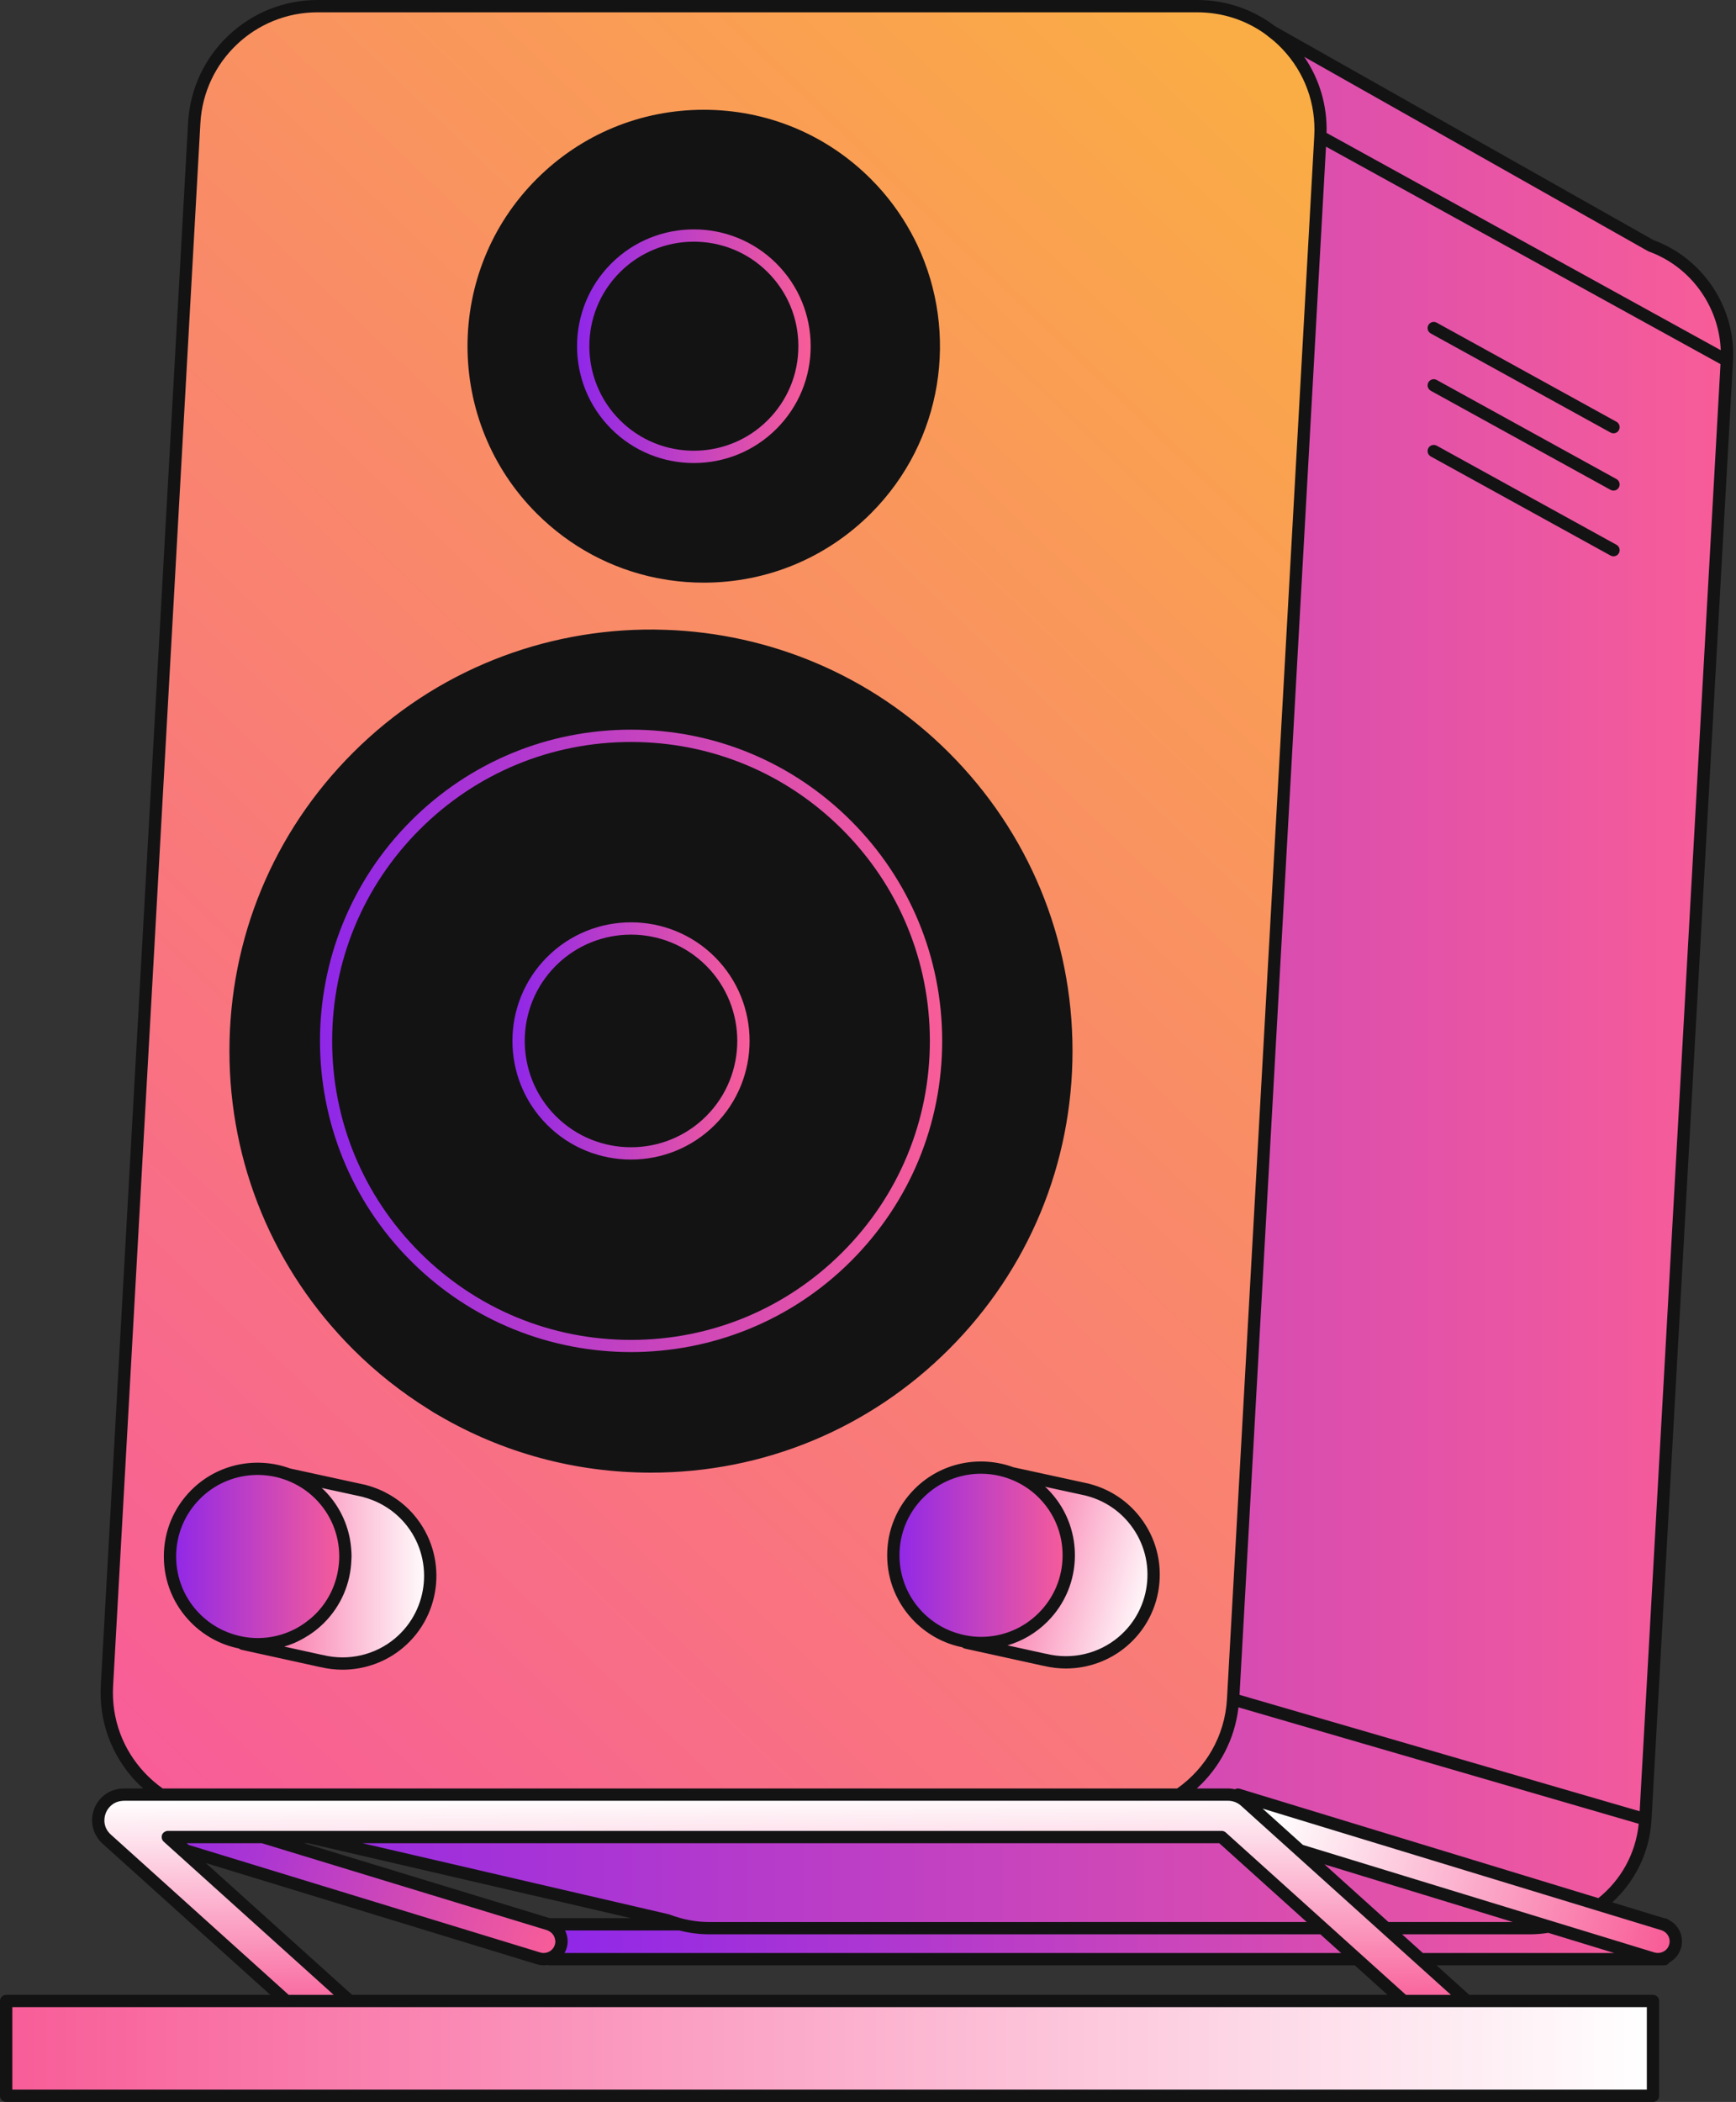
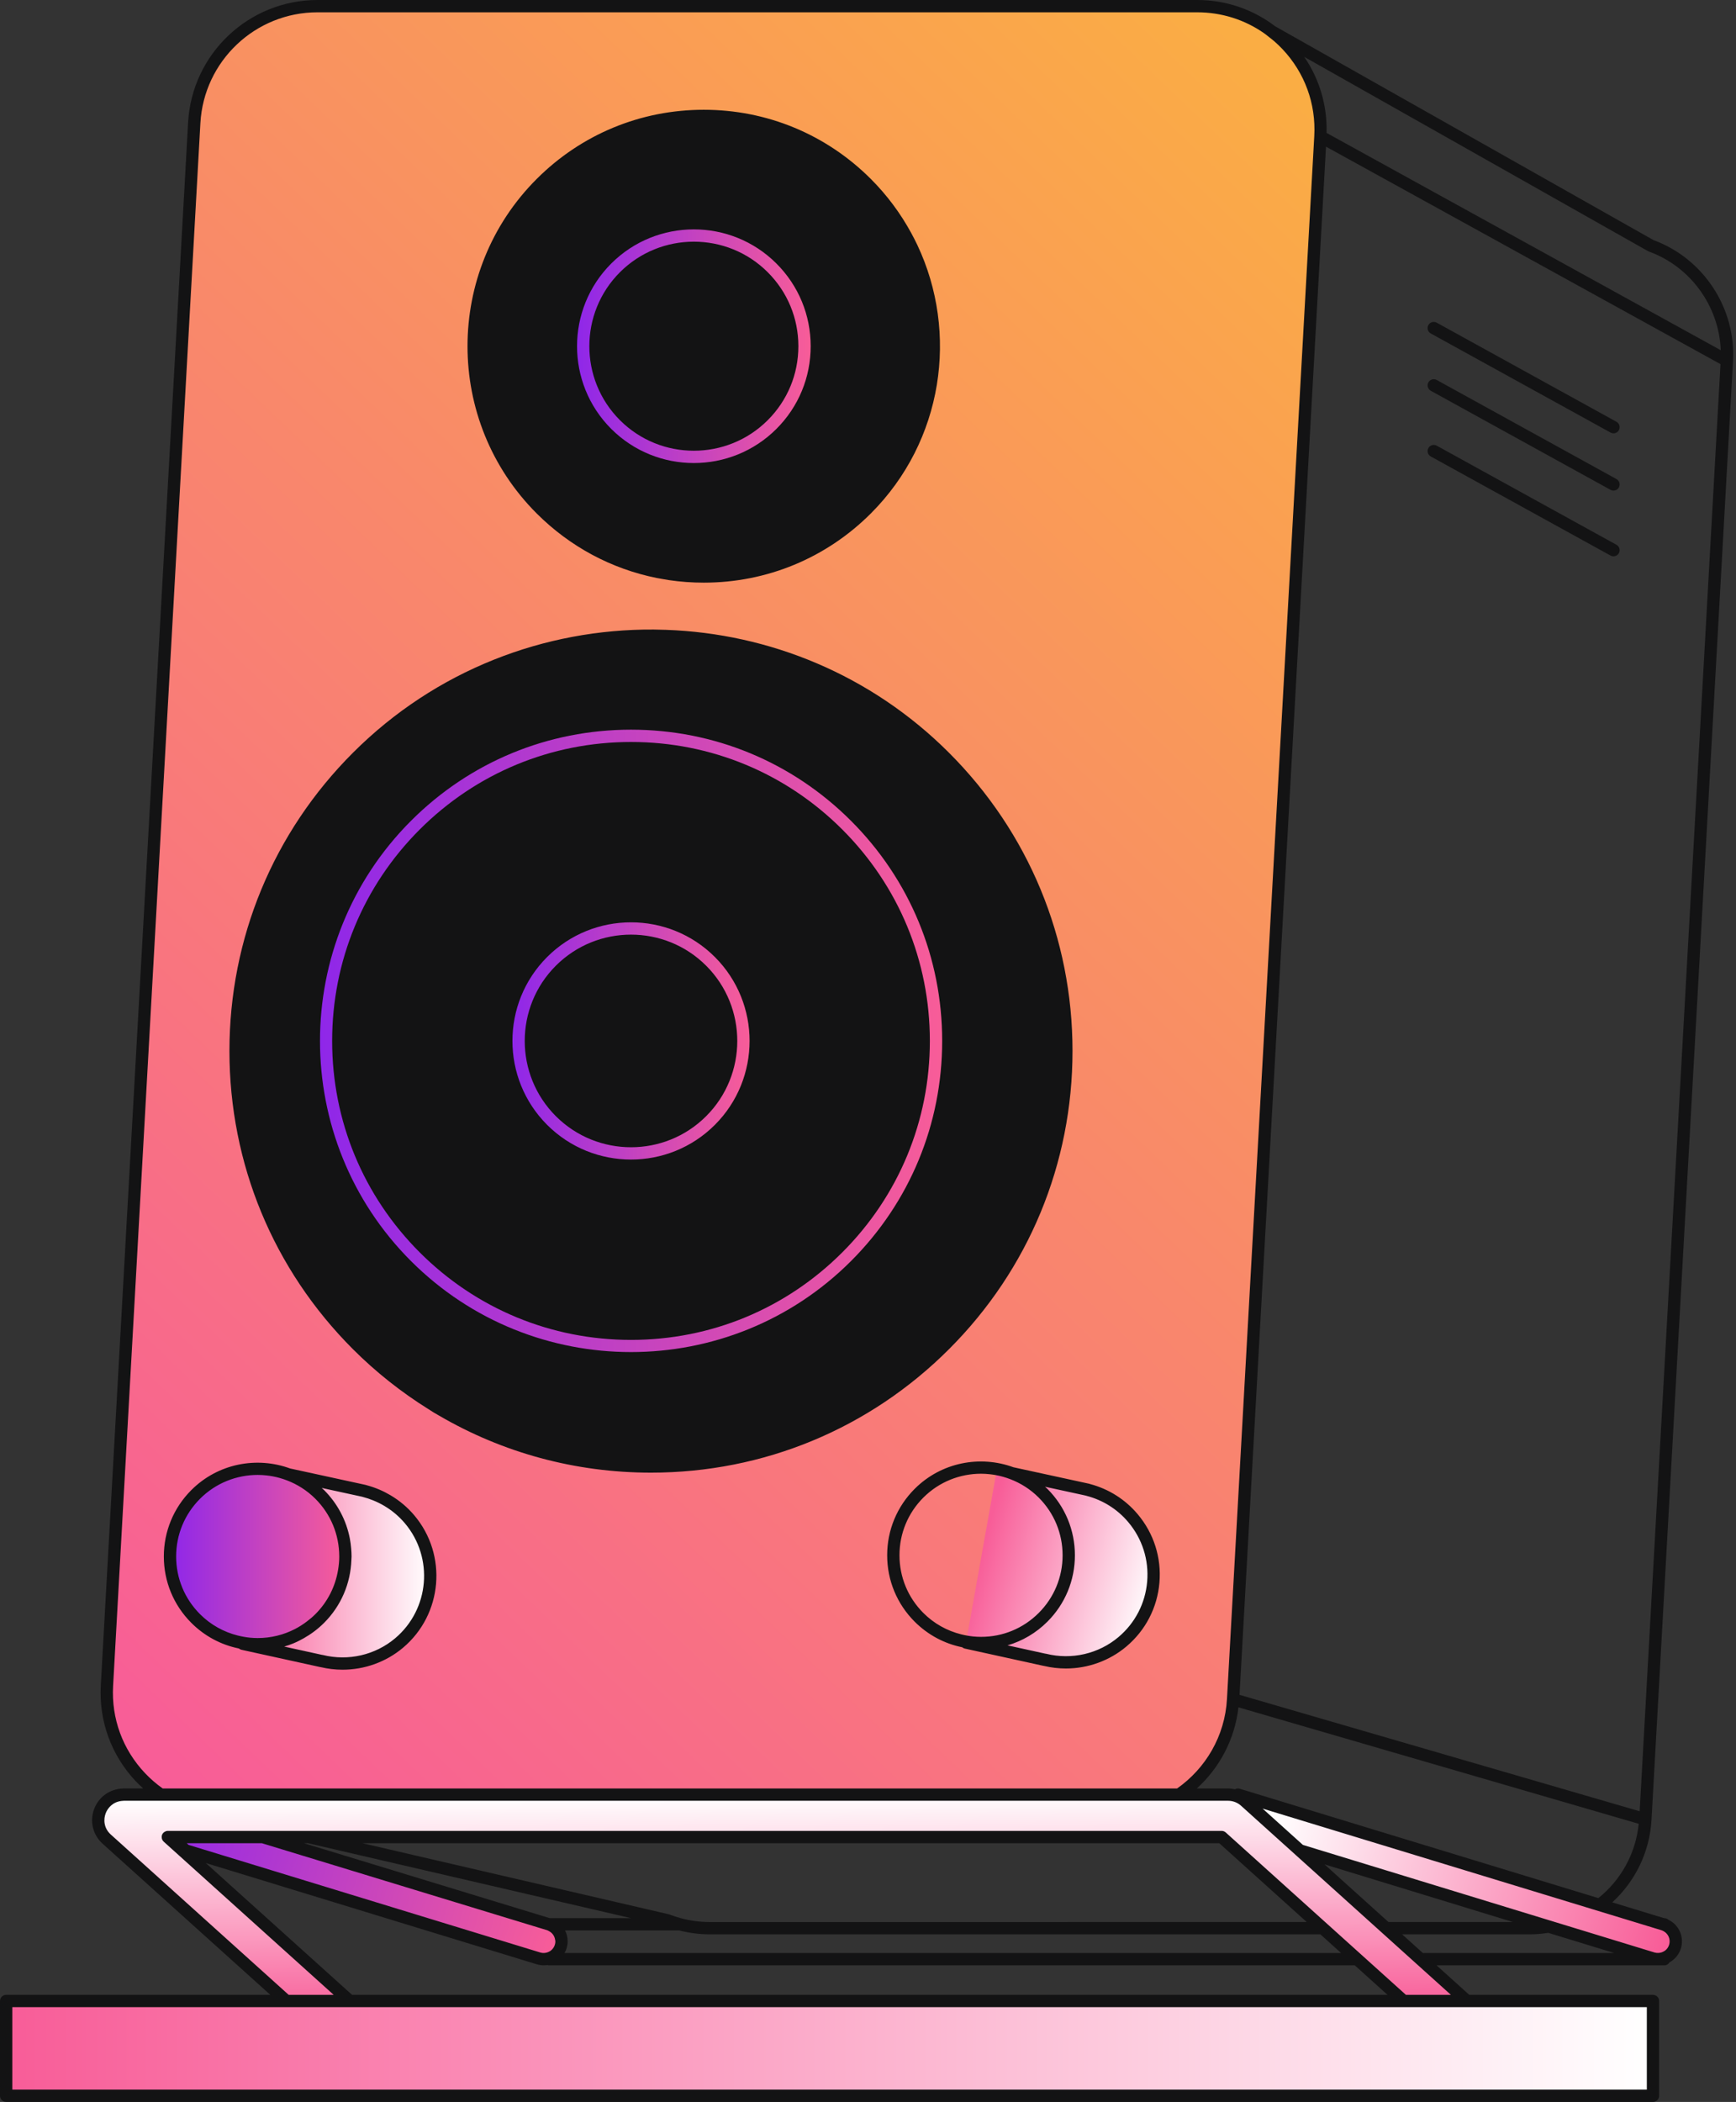
<svg xmlns="http://www.w3.org/2000/svg" xmlns:xlink="http://www.w3.org/1999/xlink" height="500.0" id="Layer_2" preserveAspectRatio="xMidYMid meet" version="1.1" viewBox="0.0 0.0 413.1 500.0" width="413.1" x="0" xml:space="preserve" y="0" zoomAndPan="magnify">
  <rect x="0.0" y="0.0" width="413.1" height="500.0" fill="#333333" stroke="none" />
  <g>
    <linearGradient gradientUnits="userSpaceOnUse" id="SVGID_1_" x1="130.616" x2="396.059" xlink:actuate="onLoad" xlink:show="other" xlink:type="simple" y1="461.896" y2="461.896">
      <stop offset="0" stop-color="#8f27e9" />
      <stop offset="1" stop-color="#f85d98" />
    </linearGradient>
-     <path d="M396.059,466.042H130.616v-8.292h265.443V466.042z" fill="url(#SVGID_1_)" />
    <linearGradient gradientUnits="userSpaceOnUse" id="SVGID_2_" x1="45.732" x2="410.967" xlink:actuate="onLoad" xlink:show="other" xlink:type="simple" y1="233.123" y2="233.123">
      <stop offset="0" stop-color="#8f27e9" />
      <stop offset="1" stop-color="#f85d98" />
    </linearGradient>
-     <path d="M410.923,85.779l-19.389,346.995 c-0.812,14.528-12.829,25.892-27.379,25.892H168.784 c-3.533,0-6.901-0.671-9.994-1.882L45.732,430.562L151.039,257.298l9.755-174.579 c0.812-14.528,12.829-25.892,27.379-25.892h84.708l29.931-49.247l90.055,50.878 C403.918,62.454,411.619,73.332,410.923,85.779z" fill="url(#SVGID_2_)" />
    <linearGradient gradientUnits="userSpaceOnUse" id="SVGID_3_" x1="2.67" x2="333.967" xlink:actuate="onLoad" xlink:show="other" xlink:type="simple" y1="390.932" y2="45.66">
      <stop offset="0" stop-color="#f85d98" />
      <stop offset="1" stop-color="#faad44" />
    </linearGradient>
    <path d="M314.205,32.482l-20.772,371.759 c-0.87,15.564-13.744,27.74-29.333,27.74H54.784 c-16.87,0-30.274-14.174-29.333-31.018L46.224,29.204 c0.87-15.564,13.744-27.74,29.333-27.74h209.316 C301.742,1.464,315.146,15.639,314.205,32.482z" fill="url(#SVGID_3_)" />
    <linearGradient gradientUnits="userSpaceOnUse" id="SVGID_4_" x1="392.46" x2="2.442" xlink:actuate="onLoad" xlink:show="other" xlink:type="simple" y1="487.263" y2="487.263">
      <stop offset="0" stop-color="#fff" />
      <stop offset="1" stop-color="#f85d98" />
    </linearGradient>
    <path d="M393.345,498.536H1.464v-22.546H393.345V498.536z" fill="url(#SVGID_4_)" />
    <linearGradient gradientUnits="userSpaceOnUse" id="SVGID_5_" x1="302.683" x2="396.207" xlink:actuate="onLoad" xlink:show="other" xlink:type="simple" y1="434.153" y2="461.864">
      <stop offset="0" stop-color="#fff" />
      <stop offset="1" stop-color="#f85d98" />
    </linearGradient>
    <path d="M294.574,426.897l101.198,30.853c1.783,0.544,3.001,2.189,3.001,4.053 l0,0c0,2.848-2.753,4.884-5.476,4.051l-83.999-25.692L294.574,426.897z" fill="url(#SVGID_5_)" />
    <linearGradient gradientUnits="userSpaceOnUse" id="SVGID_6_" x1="34.557" x2="132.699" xlink:actuate="onLoad" xlink:show="other" xlink:type="simple" y1="433.716" y2="461.812">
      <stop offset="0" stop-color="#8f27e9" />
      <stop offset="1" stop-color="#f85d98" />
    </linearGradient>
    <path d="M29.418,426.897l101.198,30.853c1.783,0.544,3.001,2.189,3.001,4.053 l0,0c0,2.848-2.753,4.884-5.476,4.051L44.142,440.162L29.418,426.897z" fill="url(#SVGID_6_)" />
    <linearGradient gradientUnits="userSpaceOnUse" id="SVGID_7_" x1="185.947" x2="186.46" xlink:actuate="onLoad" xlink:show="other" xlink:type="simple" y1="426.664" y2="479.006">
      <stop offset="0" stop-color="#fff" />
      <stop offset="1" stop-color="#f85d98" />
    </linearGradient>
    <path d="M292.241,426.897H29.46c-5.566,0-8.201,6.863-4.066,10.588 l42.74,38.505h280.933l-52.76-47.531 C295.191,427.453,293.743,426.897,292.241,426.897z M39.926,436.991h250.772 l43.289,38.999l-250.772,0L39.926,436.991z" fill="url(#SVGID_7_)" />
    <linearGradient gradientUnits="userSpaceOnUse" id="SVGID_8_" x1="233.549" x2="274.602" xlink:actuate="onLoad" xlink:show="other" xlink:type="simple" y1="369.575" y2="380.865">
      <stop offset="0" stop-color="#f85d98" />
      <stop offset="1" stop-color="#fff" />
    </linearGradient>
    <path d="M267.097,390.54c-5.321,4.486-12.225,5.835-18.499,4.276 l-0.004,0.016l-18.718-4.109l7.316-41.059l20.107,4.375 c0.222,0.039,0.44,0.097,0.66,0.143l0.882,0.192l-0.003,0.012 c4.061,1.041,7.852,3.293,10.761,6.743 C277.029,369.94,275.909,383.109,267.097,390.54z" fill="url(#SVGID_8_)" />
    <linearGradient gradientUnits="userSpaceOnUse" id="SVGID_9_" x1="212.574" x2="254.319" xlink:actuate="onLoad" xlink:show="other" xlink:type="simple" y1="369.963" y2="369.963">
      <stop offset="0" stop-color="#8f27e9" />
      <stop offset="1" stop-color="#f85d98" />
    </linearGradient>
-     <path d="M218.688,384.722c-8.151-8.151-8.151-21.367,0-29.518 s21.367-8.151,29.518,0s8.151,21.367,0,29.518S226.839,392.873,218.688,384.722z" fill="url(#SVGID_9_)" />
    <linearGradient gradientUnits="userSpaceOnUse" id="SVGID_10_" x1="57.751" x2="102.39" xlink:actuate="onLoad" xlink:show="other" xlink:type="simple" y1="372.836" y2="372.836">
      <stop offset="0" stop-color="#f85d98" />
      <stop offset="1" stop-color="#fff" />
    </linearGradient>
    <path d="M94.972,390.826c-5.321,4.486-12.225,5.835-18.499,4.276l-0.004,0.016 l-18.718-4.109l7.316-41.059l20.107,4.375c0.222,0.039,0.44,0.097,0.66,0.143 l0.882,0.192l-0.003,0.012c4.061,1.041,7.852,3.293,10.761,6.743 C104.905,370.226,103.785,383.395,94.972,390.826z" fill="url(#SVGID_10_)" />
    <linearGradient gradientUnits="userSpaceOnUse" id="SVGID_11_" x1="40.689" x2="81.872" xlink:actuate="onLoad" xlink:show="other" xlink:type="simple" y1="370.249" y2="370.249">
      <stop offset="0" stop-color="#8f27e9" />
      <stop offset="1" stop-color="#f85d98" />
    </linearGradient>
    <path d="M46.564,385.008c-8.151-8.151-8.151-21.367,0-29.518 s21.367-8.151,29.518,0s8.151,21.367,0,29.518S54.715,393.159,46.564,385.008z" fill="url(#SVGID_11_)" />
    <g id="change1_1">
      <path d="M127.696,122.125c-21.929-21.929-21.929-57.611,0-79.54 c10.623-10.624,24.747-16.474,39.771-16.474c15.023,0,29.147,5.85,39.77,16.474 c3.878,3.878,7.056,8.192,9.562,12.778c0.265,0.485,0.525,0.973,0.775,1.464 c0.247,0.486,0.49,0.973,0.722,1.464c9.856,20.872,6.175,46.599-11.059,63.834 c-10.623,10.624-24.747,16.474-39.77,16.474c-2.802,0-5.573-0.204-8.296-0.605 c-0.487-0.071-0.969-0.165-1.453-0.249c-0.484-0.084-0.97-0.162-1.451-0.258 C145.514,135.326,135.629,130.058,127.696,122.125z M241.163,349.028l16.446,3.578 c0.112,0.02,0.273,0.057,0.434,0.094l1.109,0.242 c0.081,0.019,0.16,0.043,0.237,0.073c4.455,1.182,8.368,3.658,11.329,7.17 c3.846,4.561,5.686,10.346,5.18,16.292c-0.506,5.944-3.297,11.337-7.858,15.183 c-4.049,3.414-9.181,5.237-14.402,5.237c-1.727,0-3.464-0.2-5.175-0.606 c-0.061-0.006-0.122-0.014-0.183-0.029l-18.718-4.11 c-0.231-0.051-0.425-0.165-0.597-0.305c-4.257-0.863-8.17-2.949-11.312-6.09 c-4.219-4.219-6.542-9.827-6.542-15.793c0-5.966,2.323-11.576,6.542-15.795 C224,347.821,233.242,346.122,241.163,349.028z M248.678,353.66 c0.186,0.173,0.382,0.328,0.563,0.509c4.219,4.219,6.542,9.829,6.542,15.795 c0,5.966-2.323,11.574-6.542,15.793c-2.687,2.687-5.942,4.597-9.49,5.635 l8.947,1.965c0.084,0.004,0.168,0.019,0.253,0.039 c6.04,1.501,12.472,0.017,17.202-3.974c3.963-3.342,6.388-8.027,6.827-13.193 c0.44-5.165-1.159-10.193-4.501-14.156c-2.607-3.092-6.067-5.26-10.005-6.269 c-0.044-0.011-0.086-0.024-0.127-0.039l-0.964-0.212 c-0.114-0.027-0.229-0.054-0.345-0.074L248.678,353.66z M247.171,356.239 c-1.987-1.987-4.305-3.437-6.775-4.38c-1.116-0.426-2.261-0.752-3.424-0.966 c-0.481-0.088-0.964-0.157-1.449-0.209c-0.69-0.074-1.382-0.119-2.075-0.119 c-4.971,0-9.94,1.89-13.724,5.674c-3.666,3.666-5.684,8.541-5.684,13.725 c0,5.184,2.019,10.058,5.684,13.723c2.526,2.526,5.632,4.247,9.012,5.088 c0.473,0.118,0.95,0.221,1.433,0.303c0.48,0.082,0.961,0.159,1.45,0.204 c0.605,0.056,1.214,0.089,1.829,0.089c5.184,0,10.058-2.019,13.724-5.684 c3.666-3.666,5.684-8.539,5.684-13.723 C252.855,364.779,250.836,359.904,247.171,356.239z M101.969,335.215 c0.414,0.258,0.819,0.532,1.236,0.784c0.419,0.253,0.846,0.487,1.267,0.734 c15.151,8.843,32.424,13.577,50.433,13.577c26.794,0,51.983-10.435,70.929-29.381 C244.782,301.983,255.216,276.794,255.216,250c0-26.793-10.434-51.983-29.381-70.929 c-18.64-18.64-42.853-28.374-67.325-29.246 c-0.488-0.018-0.976-0.024-1.464-0.035c-0.488-0.01-0.976-0.031-1.464-0.035 c-25.912-0.173-51.878,9.59-71.605,29.316C65.031,198.017,54.597,223.207,54.597,250 c0,26.794,10.434,51.983,29.38,70.929C89.481,326.433,95.525,331.195,101.969,335.215z M384.657,100.329l-42.772-23.569c-0.708-0.387-1.598-0.132-1.989,0.576 c-0.39,0.708-0.132,1.598,0.576,1.989l42.772,23.569 c0.224,0.123,0.466,0.182,0.705,0.182c0.516,0,1.017-0.273,1.284-0.758 C385.623,101.609,385.365,100.719,384.657,100.329z M392.996,432.855 c-0.436,7.811-3.965,14.744-9.343,19.672l12.334,3.76h0.071 c0.386,0,0.733,0.156,0.994,0.401c1.936,0.944,3.184,2.901,3.184,5.115 c0,1.827-0.842,3.497-2.311,4.583c-0.202,0.149-0.416,0.274-0.631,0.394 c-0.256,0.427-0.703,0.727-1.236,0.727h-1.487c-0.006,0-0.012,0.001-0.018,0.001 c-0.006,0-0.013-0.001-0.019-0.001h-52.697l7.792,7.02h43.715 c0.808,0,1.464,0.655,1.464,1.464v22.546c0,0.809-0.655,1.464-1.464,1.464H1.464 C0.655,500,0,499.345,0,498.536V475.99c0-0.809,0.655-1.464,1.464-1.464h62.858 l-39.908-35.953c-2.338-2.107-3.119-5.365-1.992-8.303 c1.107-2.884,3.792-4.755,6.867-4.824c0.035-0.001,0.068-0.008,0.103-0.008 c0.023,0,0.044-0.005,0.067-0.005h4.629c-0.583-0.53-1.166-1.06-1.714-1.64 c-5.886-6.223-8.864-14.359-8.386-22.912L44.762,29.122 C45.674,12.791,59.201,0,75.556,0h209.316c6.856,0,13.302,2.228,18.628,6.296 c0.01,0.005,0.022,0.005,0.032,0.01l89.95,50.82 c11.839,4.339,19.608,16.136,18.904,28.735L392.996,432.855z M310.359,13.526 c3.629,5.307,5.484,11.553,5.313,18.092l93.801,51.69 c-0.396-10.436-7.16-19.877-17.104-23.472c-0.077-0.027-0.152-0.061-0.222-0.102 L310.359,13.526z M34.502,421.782c1.297,1.372,2.71,2.588,4.211,3.651H47.136 h1.713h1.713h229.544c6.772-4.756,11.371-12.43,11.865-21.273L312.743,32.4 c0.432-7.74-2.262-15.104-7.589-20.737c-0.629-0.665-1.288-1.288-1.966-1.881 c-0.373-0.326-0.767-0.617-1.154-0.92c-0.387-0.304-0.762-0.625-1.162-0.906 c-4.645-3.269-10.166-5.028-15.999-5.028H75.556 c-14.803,0-27.045,11.577-27.871,26.357L26.913,401.045 C26.481,408.785,29.176,416.15,34.502,421.782z M349.067,477.454H68.134H2.928v19.618 h388.953v-19.618H349.067z M135.081,461.803c0,1-0.273,1.941-0.742,2.776h184.794 l-4.938-4.449H168.784c-2.423,0-4.804-0.324-7.125-0.915h-27.196 C134.859,459.996,135.081,460.876,135.081,461.803z M310.946,457.202l-1.016-0.915 l-19.793-17.832H86.246l72.874,16.901c0.069,0.017,0.137,0.037,0.203,0.063 c0.877,0.344,1.771,0.623,2.673,0.868c2.205,0.598,4.476,0.915,6.788,0.915 H310.946z M73.282,438.455h-0.939l58.488,17.832h19.338L73.282,438.455z M62.307,438.455H44.435l0.446,0.402l83.689,25.598 c0.193,0.059,0.388,0.09,0.583,0.107c0.507,0.043,1.006-0.062,1.464-0.292 c0.141-0.071,0.283-0.14,0.413-0.236c0.541-0.401,0.905-0.964,1.051-1.6 c0.047-0.203,0.073-0.414,0.073-0.63c0-0.158-0.048-0.303-0.073-0.454 c-0.145-0.869-0.678-1.592-1.464-1.988c-0.142-0.071-0.271-0.161-0.427-0.209 l-1.037-0.316L62.307,438.455z M48.972,443.17l34.806,31.357h246.398l-7.792-7.02 H130.616c-0.121,0-0.228-0.041-0.341-0.069c-0.29,0.046-0.583,0.07-0.877,0.07 c-0.562,0-1.128-0.084-1.685-0.254L48.972,443.17z M337.463,467.507l-1.626-1.465 l-1.624-1.463l-4.938-4.449l-1.016-0.915l-0.61-0.55l-1.016-0.915l-0.609-0.548 l-1.016-0.915l-29.682-26.74c-0.848-0.765-1.944-1.185-3.086-1.185h-11.205h-2.849 h-3.353H48.782h-1.713h-1.713h-1.355h-3.344H39.238h-1.392h-3.624h-3.178h-1.584 c-0.194,0-0.372,0.025-0.554,0.045c-2.003,0.223-3.247,1.602-3.75,2.913 c-0.549,1.43-0.518,3.514,1.218,5.078l42.322,38.129h10.707L38.947,438.079 c-0.304-0.275-0.46-0.657-0.47-1.051c-0.005-0.188,0.013-0.378,0.083-0.562 c0.125-0.327,0.366-0.577,0.658-0.741c0.214-0.12,0.452-0.199,0.709-0.199 h1.259h11.518h5.021h2.934h2.082h4.401h6.481h217.077 c0.362,0,0.711,0.134,0.98,0.376l22.626,20.384l1.016,0.915l0.609,0.548 l1.016,0.915l0.61,0.55l1.015,0.915l4.938,4.449l1.624,1.463l1.626,1.465 l7.792,7.02h10.705L337.463,467.507z M329.384,456.287l1.016,0.915h29.606 l-2.991-0.915l-41.833-12.795L329.384,456.287z M384.124,464.579l-15.69-4.799 c-1.4,0.209-2.822,0.35-4.278,0.35h-30.507l4.938,4.449H384.124z M380.892,454.746l-1.761-0.537l-1.894-0.577l-76.789-23.413l9.588,8.638 l56.986,17.43l1.643,0.503l2.819,0.862l0.321,0.098l2.119,0.648l2.669,0.816 l17.13,5.24c0.288,0.088,0.579,0.111,0.869,0.105 c0.517-0.01,1.019-0.162,1.464-0.455c0.041-0.027,0.086-0.043,0.126-0.072 c0.714-0.529,1.124-1.341,1.124-2.23c0-0.955-0.486-1.8-1.25-2.302 c-0.219-0.143-0.452-0.27-0.714-0.349l-4.598-1.402l-4.799-1.463L380.892,454.746 z M389.953,433.838l-95.248-27.702c-0.88,7.651-4.524,14.414-9.91,19.297h7.447 c0.556,0,1.099,0.08,1.633,0.198c0.337-0.188,0.736-0.256,1.127-0.134 l85.344,26.02C385.643,447.282,389.234,441.005,389.953,433.838z M390.175,430.854 l19.235-344.237l-93.873-51.73l-20.577,368.275L390.175,430.854z M384.657,113.957 L341.884,90.388c-0.708-0.389-1.598-0.133-1.989,0.576 c-0.39,0.708-0.132,1.598,0.576,1.989l42.772,23.569 c0.224,0.123,0.466,0.182,0.705,0.182c0.516,0,1.017-0.273,1.284-0.758 C385.623,115.238,385.365,114.348,384.657,113.957z M45.529,386.043 c-4.219-4.219-6.542-9.827-6.542-15.793c0-5.966,2.323-11.576,6.542-15.795 c6.347-6.348,15.59-8.046,23.511-5.14l16.445,3.578 c0.113,0.02,0.274,0.057,0.437,0.094l1.105,0.242 c0.084,0.019,0.166,0.044,0.244,0.077c1.053,0.28,2.073,0.637,3.06,1.058 c0.453,0.193,0.895,0.405,1.332,0.627c0.436,0.222,0.863,0.459,1.283,0.708 c2.119,1.258,4.03,2.854,5.647,4.773c7.94,9.416,6.738,23.535-2.678,31.475 c-4.049,3.414-9.18,5.237-14.402,5.237c-1.728,0-3.465-0.2-5.177-0.606 c-0.06-0.006-0.121-0.014-0.182-0.029l-7.091-1.557l-1.511-0.332l-1.511-0.332 l-8.605-1.89c-0.231-0.051-0.425-0.165-0.597-0.305 C52.584,391.27,48.67,389.184,45.529,386.043z M76.553,353.946 c0.186,0.173,0.382,0.328,0.563,0.509c3.201,3.201,5.304,7.205,6.136,11.556 c0.145,0.758,0.246,1.528,0.312,2.305c0.055,0.64,0.094,1.284,0.094,1.934 c0,0.267-0.029,0.528-0.039,0.793c-0.198,5.667-2.473,10.97-6.503,15.001 c-1.458,1.458-3.091,2.672-4.838,3.66c-0.795,0.449-1.607,0.862-2.448,1.209 c-0.71,0.292-1.436,0.542-2.174,0.759c-0.01,0.003-0.02,0.004-0.029,0.007 l0.022,0.005l1.511,0.332l1.511,0.332l5.906,1.297 c0.083,0.006,0.166,0.019,0.248,0.039c6.044,1.501,12.472,0.016,17.203-3.974 c8.181-6.898,9.225-19.167,2.326-27.349c-1.411-1.673-3.078-3.065-4.928-4.159 c-0.42-0.249-0.85-0.481-1.289-0.698c-0.44-0.217-0.889-0.417-1.347-0.601 c-0.791-0.317-1.602-0.595-2.44-0.81c-0.046-0.011-0.092-0.026-0.137-0.043 l-0.952-0.209c-0.116-0.027-0.23-0.054-0.347-0.074L76.553,353.946z M41.914,370.249c0,5.184,2.019,10.058,5.684,13.723 c2.526,2.526,5.632,4.247,9.012,5.088c0.473,0.118,0.95,0.221,1.433,0.303 c0.48,0.081,0.961,0.159,1.45,0.204c0.605,0.056,1.214,0.089,1.829,0.089 c3.135,0,6.151-0.75,8.861-2.144c0.973-0.501,1.899-1.094,2.783-1.761 c0.724-0.546,1.427-1.127,2.08-1.78c2.901-2.901,4.751-6.565,5.404-10.534 c0.172-1.046,0.28-2.108,0.28-3.189c0-0.028-0.004-0.055-0.004-0.083 c-0.022-5.153-2.035-9.996-5.68-13.641c-1.987-1.986-4.305-3.437-6.774-4.38 c-1.116-0.426-2.261-0.752-3.425-0.966c-0.481-0.088-0.965-0.157-1.45-0.209 c-0.69-0.074-1.382-0.119-2.075-0.119c-4.971,0-9.94,1.89-13.724,5.674 C43.933,360.19,41.914,365.065,41.914,370.249z M384.657,129.589l-42.772-23.571 c-0.708-0.389-1.598-0.133-1.989,0.576c-0.39,0.708-0.132,1.598,0.576,1.989 l42.772,23.571c0.224,0.123,0.466,0.182,0.705,0.182 c0.516,0,1.016-0.273,1.284-0.758C385.623,130.87,385.365,129.979,384.657,129.589z" fill="#131314" />
    </g>
    <linearGradient gradientUnits="userSpaceOnUse" id="SVGID_12_" x1="76.145" x2="224.199" xlink:actuate="onLoad" xlink:show="other" xlink:type="simple" y1="247.597" y2="247.597">
      <stop offset="0" stop-color="#8f27e9" />
      <stop offset="1" stop-color="#f85d98" />
    </linearGradient>
    <path d="M150.155,321.624c-18.964,0-37.921-7.215-52.357-21.652 c-28.87-28.869-28.87-75.844,0-104.713c13.985-13.986,32.579-21.688,52.357-21.688 c19.778,0,38.373,7.702,52.357,21.688c13.986,13.985,21.688,32.579,21.688,52.357 s-7.702,38.372-21.688,52.357C188.078,314.406,169.113,321.624,150.155,321.624z M150.154,176.499c-18.996,0-36.854,7.397-50.287,20.83 c-13.432,13.432-20.829,31.291-20.829,50.286s7.397,36.855,20.829,50.287 c13.432,13.432,31.291,20.83,50.287,20.83c18.996,0,36.855-7.398,50.287-20.83 c13.432-13.432,20.83-31.291,20.83-50.287s-7.398-36.855-20.83-50.286 C187.009,183.896,169.15,176.499,150.154,176.499z" fill="url(#SVGID_12_)" />
    <linearGradient gradientUnits="userSpaceOnUse" id="SVGID_13_" x1="121.939" x2="178.37" xlink:actuate="onLoad" xlink:show="other" xlink:type="simple" y1="247.616" y2="247.616">
      <stop offset="0" stop-color="#8f27e9" />
      <stop offset="1" stop-color="#f85d98" />
    </linearGradient>
    <path d="M150.154,275.831c-7.228,0-14.457-2.752-19.96-8.255l0,0 c-11.006-11.007-11.006-28.915,0-39.922c11.006-11.004,28.916-11.005,39.921,0 c11.007,11.007,11.007,28.915,0,39.922 C164.612,273.079,157.383,275.831,150.154,275.831z M132.264,265.506 c9.865,9.865,25.917,9.865,35.781,0c9.865-9.865,9.865-25.917,0-35.781 c-9.864-9.865-25.915-9.865-35.781,0 C122.4,239.589,122.4,255.641,132.264,265.506L132.264,265.506z" fill="url(#SVGID_13_)" />
    <linearGradient gradientUnits="userSpaceOnUse" id="SVGID_14_" x1="137.314" x2="192.91" xlink:actuate="onLoad" xlink:show="other" xlink:type="simple" y1="82.355" y2="82.355">
      <stop offset="0" stop-color="#8f27e9" />
      <stop offset="1" stop-color="#f85d98" />
    </linearGradient>
    <path d="M165.105,110.146c-7.12,0-14.24-2.711-19.661-8.13l0,0 c-10.841-10.841-10.841-28.48,0-39.321c10.842-10.84,28.483-10.84,39.321,0 c5.252,5.251,8.144,12.234,8.144,19.661c0,7.427-2.892,14.409-8.144,19.661 C179.345,107.435,172.226,110.146,165.105,110.146z M147.515,99.945 c9.7,9.699,25.482,9.699,35.181,0c4.699-4.699,7.286-10.945,7.286-17.59 c0-6.645-2.588-12.891-7.286-17.59c-9.697-9.699-25.479-9.699-35.181,0 C137.815,74.463,137.815,90.247,147.515,99.945L147.515,99.945z" fill="url(#SVGID_14_)" />
  </g>
</svg>